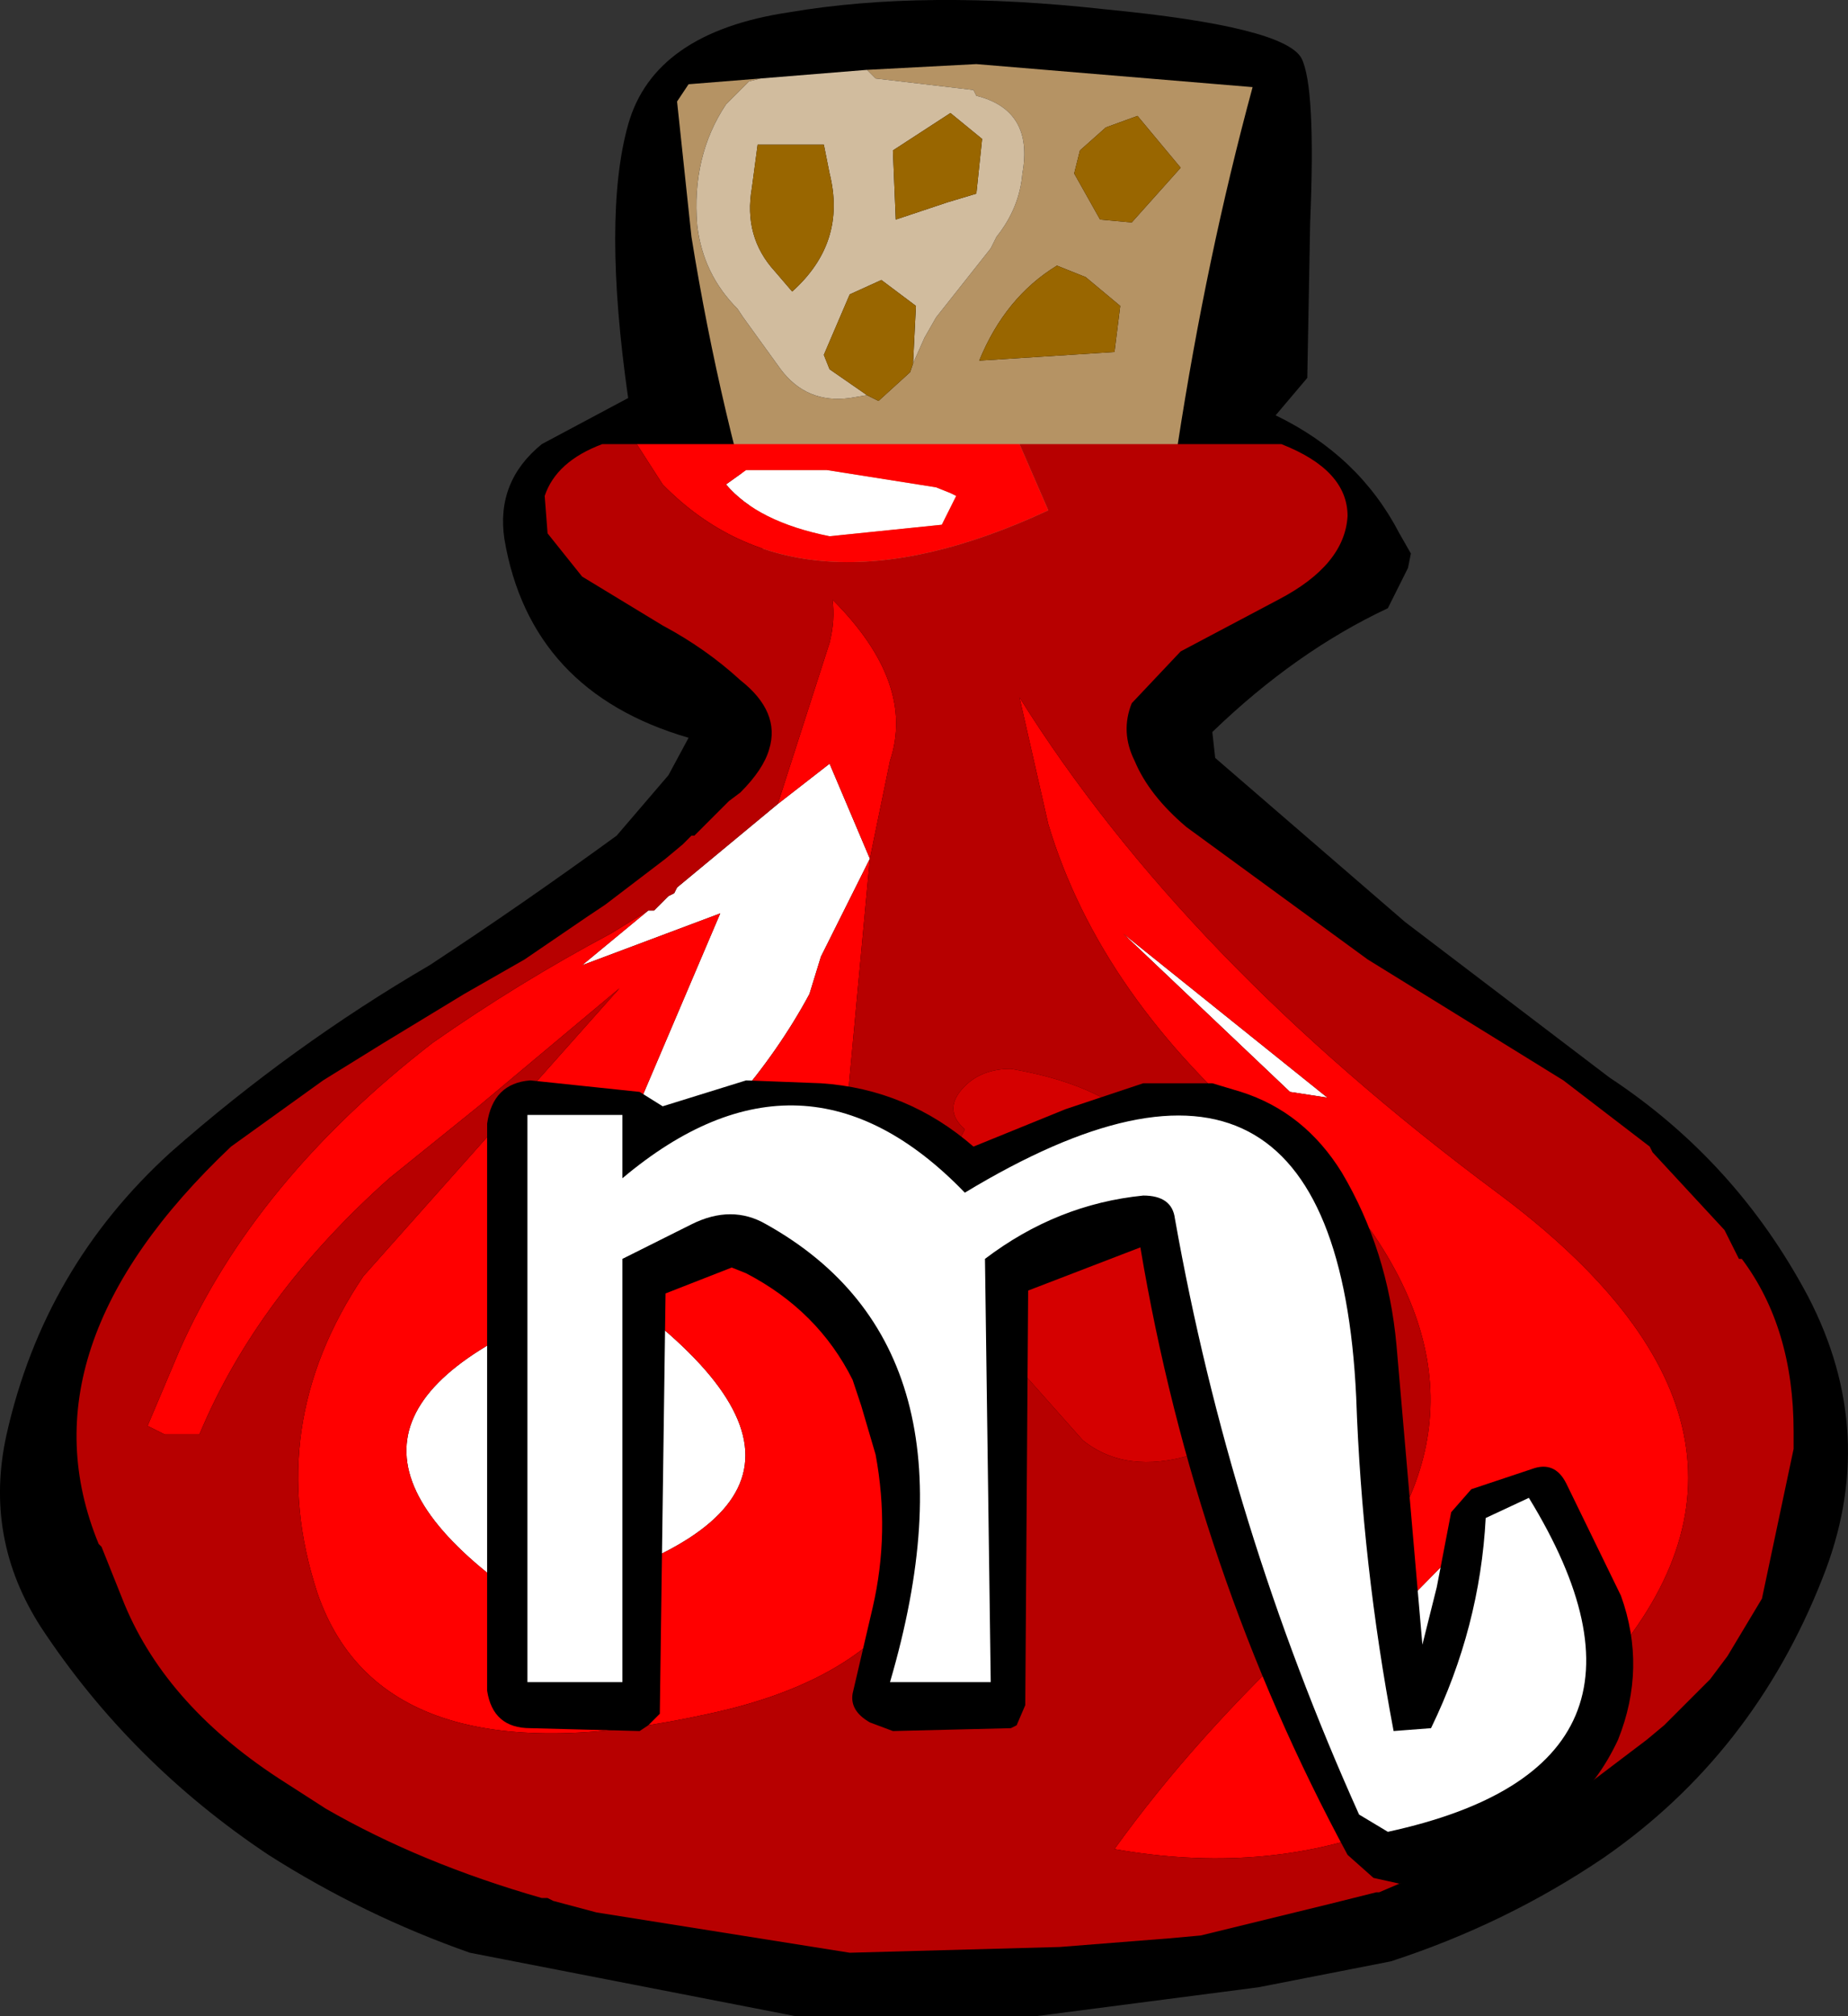
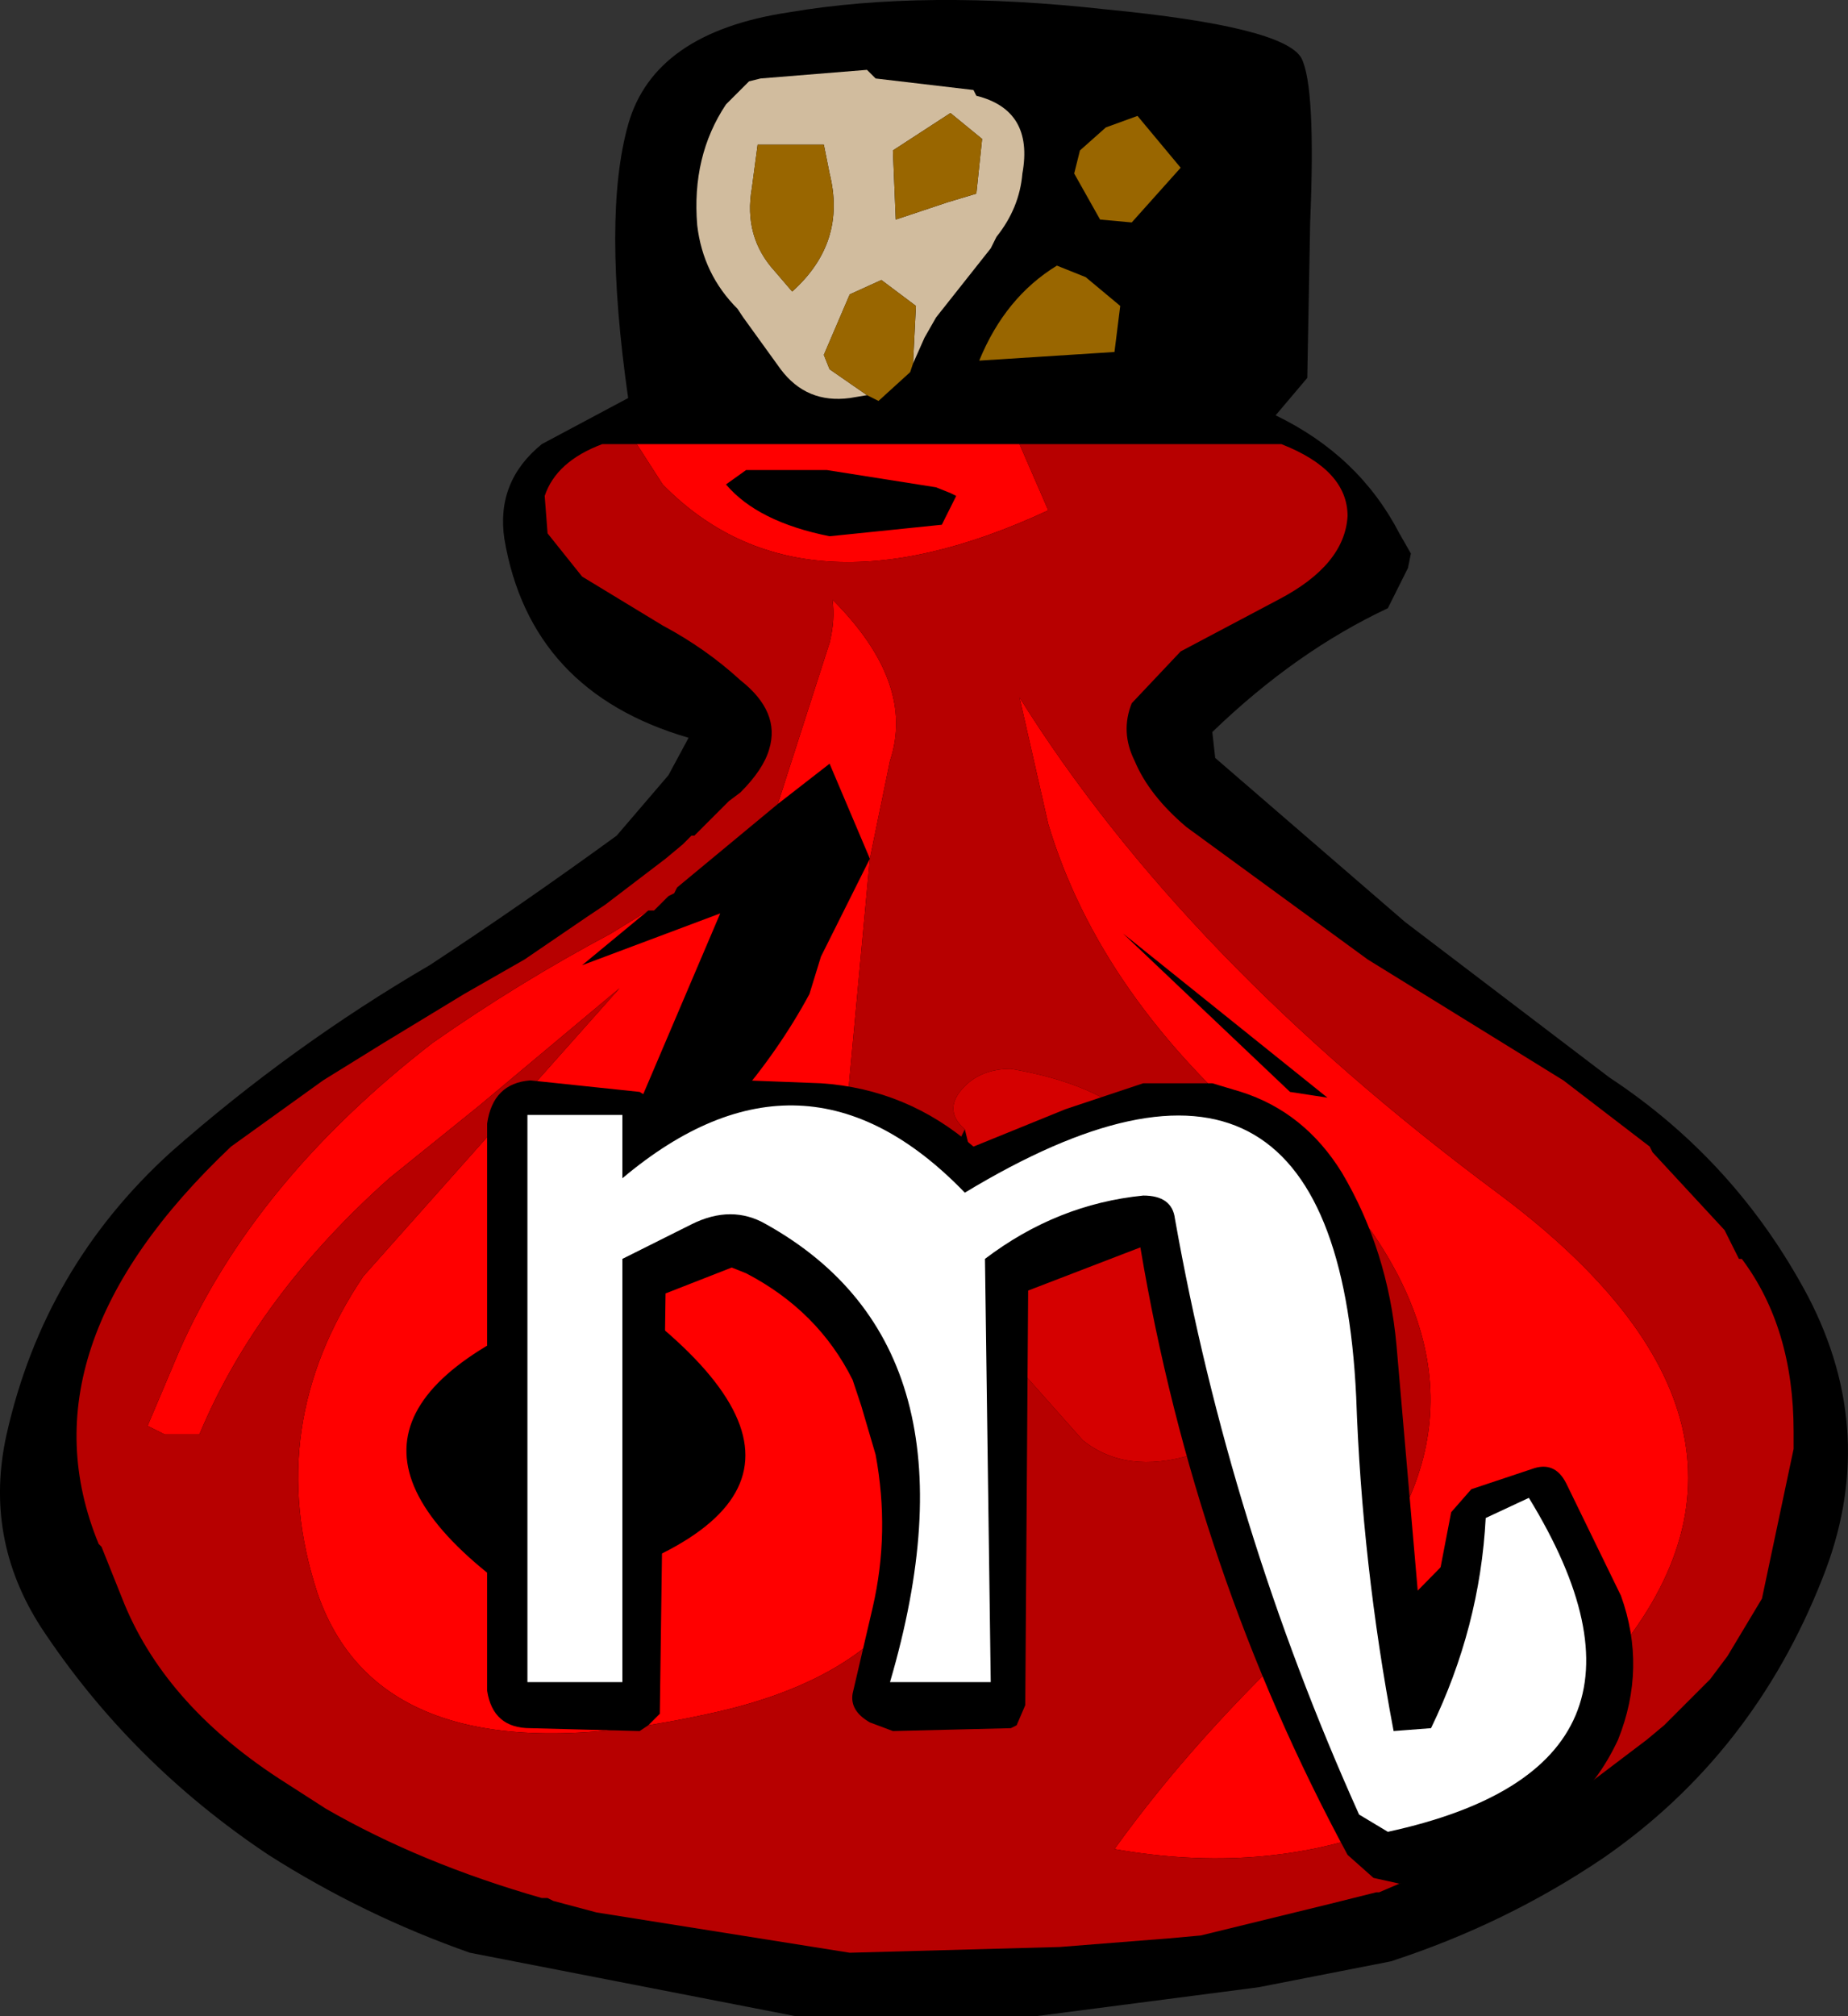
<svg xmlns="http://www.w3.org/2000/svg" xmlns:xlink="http://www.w3.org/1999/xlink" height="35.013" width="32.109">
  <rect width="100%" height="100%" fill="#333333" stroke="none" />
  <g transform="translate(16.114 35.013)">
    <use height="35.05" transform="translate(-16.1 -35)" width="32.1" xlink:href="#sprite0" />
    <use height="14" transform="translate(-7.65 -16.3)" width="19.9" xlink:href="#shape1" />
  </g>
  <defs id="defs33">
    <g id="sprite0" transform="translate(16.1 18)">
      <use height="35.05" transform="translate(-16.1 -18)" width="32.1" xlink:href="#shape0" id="use8" x="0" y="0" />
    </g>
    <g id="shape0" transform="translate(16.1 18)" fill-rule="evenodd" stroke="none">
      <path d="M6.5-17q.25.5.15 2.85l-.05 2.7-.55.65q1.45.7 2.15 2.05l.2.35-.05.25-.35.7Q6.4-6.7 4.95-5.3l.05.45L8.3-2 11.85.7q2.2 1.45 3.45 3.8 1.25 2.4.25 4.9-1.2 3.05-3.8 4.85-1.7 1.15-3.7 1.8l-2.3.45-3.85.5h-4.2l-5.65-1.1q-1.85-.65-3.5-1.7-2.4-1.6-3.95-3.95-1-1.55-.6-3.35.65-2.9 2.85-4.9 2.1-1.85 4.5-3.25Q-7.05-2.3-5.4-3.5l.9-1.05.35-.65Q-6.9-6-7.35-8.65q-.15-1 .65-1.65l1.5-.8q-.45-3.15 0-4.75t2.8-1.95q2.35-.4 5.5-.05 3.1.3 3.4.85" id="path11" fill="#000" />
-       <path d="M2.65-15.4l-.1.4.45.8.55.05.85-.95-.75-.9-.55.2-.45.4m-2.9 3.7l.2-.45.2-.35.95-1.2.1-.2q.4-.5.45-1.1.2-1.1-.8-1.35l-.05-.1-1.7-.2-.05-.05-.1-.1 1.9-.1 4.8.4q-.8 2.95-1.3 6.2Q4.1-8.65 2.9-7.65l-5.6-.3q-.9-2.85-1.4-5.95l-.25-2.35.2-.3 1.25-.1-.2.05-.4.4q-.6.9-.5 2.1.1.85.7 1.45l.1.15.65.9q.45.6 1.2.5l.3-.05.2.1.55-.5.05-.15m2.5-1.7q-.9.55-1.35 1.65l2.35-.15.1-.8-.6-.5-.5-.2" id="path13" fill="#b59364" />
      <path d="M.4-16.05l-1 .65.05 1.2.9-.3.5-.15.1-.95-.55-.45m-1.45-.75l.1.1.05.05 1.7.2.05.1q1 .25.8 1.35-.05.6-.45 1.1l-.1.2-.95 1.2-.2.35-.2.45.05-1-.6-.45-.55.25-.45 1.05.1.25.65.45-.3.05q-.75.1-1.2-.5l-.65-.9-.1-.15q-.6-.6-.7-1.45-.1-1.2.5-2.1l.4-.4.2-.05 1.85-.15m-.75 1.3h-1.15l-.1.75q-.15.85.4 1.45l.3.35q.95-.85.65-2.05l-.1-.5" id="path15" fill="#d1bc9e" />
      <path d="M2.65-15.4l.45-.4.55-.2.75.9-.85.95L3-14.2l-.45-.8.1-.4M.4-16.05l.55.45-.1.95-.5.15-.9.3-.05-1.2 1-.65m-.65 4.35l-.05.15-.55.5-.2-.1-.65-.45-.1-.25.45-1.05.55-.25.6.45-.05 1m2.5-1.7l.5.2.6.5-.1.8-2.35.15q.45-1.1 1.35-1.65m-4.05-2.1l.1.5q.3 1.2-.65 2.05l-.3-.35q-.55-.6-.4-1.45l.1-.75h1.15" id="path17" fill="#960" />
-       <path d="M.4-9.45l.1.05-.25.5-1.95.2q-1.25-.25-1.8-.9l.35-.25h1.4l1.9.3.25.1m-3 5.4l.9-.7.7 1.65-.85 1.7-.2.65Q-3.1 1.2-5.2 2.9l-.85.7 2.45-5.75-2.4.9 1.15-.95h.1l.25-.25.1-.05.05-.1 1.75-1.45M-7.65 9.3q-3.65-2.95 2.2-4.9Q-.4 8-6.5 9.65l-1.15-.35m14.6-8.25L6.3.95 3.4-1.8l3.55 2.85m.45 9.7l2.75-2.8q1.65 1.85-1 3.05l-.75.3-1-.55" id="path19" fill="#fff" />
      <path d="M-5.05-10.3H1.6l.5 1.15q-4.3 2-6.7-.45l-.45-.7m5.45.85l-.25-.1-1.9-.3h-1.4l-.35.25q.55.65 1.8.9l1.95-.2.25-.5-.1-.05M1.6-5.9q2.85 4.55 8.3 8.6 5.45 4.05 1.95 8.15-3.5 4.15-8.6 3.25 1.4-1.95 3.45-3.85 3.5-3.3 1-6.9L5.95 1.8Q3-.7 2.1-3.7l-.5-2.2m-4.2 1.85l.9-2.8q.1-.4.05-.75 1.45 1.45 1 2.8L-1-3.1l-.7-1.65-.9.7m1.6.95l-.7 7.55Q1.1 6.5.05 9.1q-.8 2-3.85 2.65-5.65 1.25-6.8-2.1-.95-2.9.8-5.5l4.45-5L-7.8 1.2l-1.55 1.25q-2.3 2.05-3.3 4.45h-.6l-.3-.15.55-1.3Q-11.7 2.5-8.6.1q1.5-1.05 3.1-1.9l.65-.4-1.15.95 2.4-.9-2.45 5.75.85-.7q2.1-1.7 3.15-3.65l.2-.65.85-1.7M-7.65 9.3l1.15.35Q-.4 8-5.45 4.4q-5.85 1.95-2.2 4.9m14.6-8.25L3.4-1.8 6.3.95l.65.1m.45 9.7l1 .55.75-.3q2.65-1.2 1-3.05l-2.75 2.8" id="path21" fill="red" />
      <path d="M1.6-10.3h4.55q1.15.45 1.15 1.25-.05.85-1.2 1.45l-1.7.9-.85.9q-.2.5.05 1 .25.6.9 1.15l3.15 2.3 3.4 2.1 1.5 1.15.05.1 1.25 1.35.25.5h.05q.9 1.2.9 3v.3l-.55 2.6-.6 1-.3.4-.8.8-.3.25-1.65 1.25-.15.05-.2.15-1.95.9-.7.3H7.8l-.8.2-2.25.55-.55.05-1.9.15-3.65.1-4.4-.7-.75-.2-.1-.05h-.1q-2.1-.6-3.75-1.55l-.7-.45q-2.05-1.3-2.8-3.1l-.4-1-.05-.05q-1.4-3.4 2.3-6.9l1.6-1.15L-9.45.1l1.4-.85 1.05-.6 1.1-.75.3-.2 1.05-.8.3-.25.05-.05.1-.1h.05l.6-.6.2-.15q.4-.4.5-.75.2-.65-.5-1.2-.6-.55-1.35-.95L-6-8l-.6-.75-.05-.65q.2-.6 1-.9h.6l.45.7q2.4 2.45 6.7.45l-.5-1.15m0 4.4l.5 2.2q.9 3 3.85 5.5L7.7 3.35q2.5 3.6-1 6.9-2.05 1.9-3.45 3.85 5.1.9 8.6-3.25 3.5-4.1-1.95-8.15-5.45-4.05-8.3-8.6M-1-3.1l.35-1.7q.45-1.35-1-2.8.05.35-.05.75l-.9 2.8-1.75 1.45-.05.1-.1.05-.25.25h-.1l-.65.4Q-7.1-.95-8.6.1q-3.1 2.4-4.4 5.35l-.55 1.3.3.15h.6q1-2.4 3.3-4.45L-7.8 1.2l2.45-2.05-4.45 5q-1.75 2.6-.8 5.5 1.15 3.35 6.8 2.1Q-.75 11.1.05 9.1 1.1 6.5-1.7 4.45L-1-3.1M.65 1.6l-.1.2Q.4 3.75 1.5 5.65L2.7 7q.75.6 1.9.25.35-.15.65-.35l.2-.3q.25-1.6-.6-3.15l-.8-1.4Q3.5.9 1.45.55q-.5 0-.8.3-.4.4 0 .75" id="path23" fill="#b70000" />
-       <path d="M.65 1.6q-.4-.35 0-.75.3-.3.8-.3 2.05.35 2.6 1.5l.8 1.4Q5.7 5 5.45 6.6l-.2.3q-.3.2-.65.35Q3.45 7.6 2.7 7L1.5 5.65Q.4 3.75.55 1.8l.1-.2" id="path25" fill="#d50000" />
+       <path d="M.65 1.6q-.4-.35 0-.75.3-.3.8-.3 2.05.35 2.6 1.5l.8 1.4Q5.7 5 5.45 6.6l-.2.3q-.3.2-.65.35Q3.45 7.6 2.7 7L1.5 5.65l.1-.2" id="path25" fill="#d50000" />
    </g>
    <g id="shape1" transform="translate(7.65 16.3)" fill-rule="evenodd" stroke="none">
      <path d="M5.45-16.05q1.1.35 1.75 1.4.8 1.35.95 3l.45 5.2.25-1 .25-1.3.35-.4 1.05-.35q.4-.15.6.25l.95 1.95q.45 1.25-.05 2.5-.35.75-.9 1.2-1.25 1-2.9 1.3l-.45-.1-.45-.4Q4.65-7.7 3.7-13.35l-1.95.75-.05 7.2-.15.35-.1.05-2.05.05-.4-.15q-.35-.2-.3-.5l.35-1.5q.3-1.3.05-2.65l-.25-.85-.15-.45q-.6-1.2-1.85-1.85l-.25-.1-1.15.45-.1 7.3-.2.2-.15.1L-6.9-5q-.65 0-.75-.65v-9.85q.1-.7.75-.75l1.9.2.4.25 1.45-.45 1.3.05q1.5.1 2.65 1.1l1.6-.65 1.35-.45h1.2l.5.15" id="path28" fill="#000" />
      <path d="M3.75-14.25q-1.5.15-2.75 1.1l.1 7.35H-.65q1.7-5.8-2.15-7.95-.6-.35-1.3 0l-1.2.6v7.35h-1.65v-9.85h1.65v1.1q3.15-2.65 5.95.25 6.45-3.9 6.8 3.55.1 2.9.65 5.8L8.75-5q.85-1.75.95-3.65l.75-.35Q13.3-4.35 8-3.2l-.5-.3q-2.25-5-3.2-10.35-.05-.4-.55-.4" id="path30" fill="#fff" />
    </g>
  </defs>
</svg>